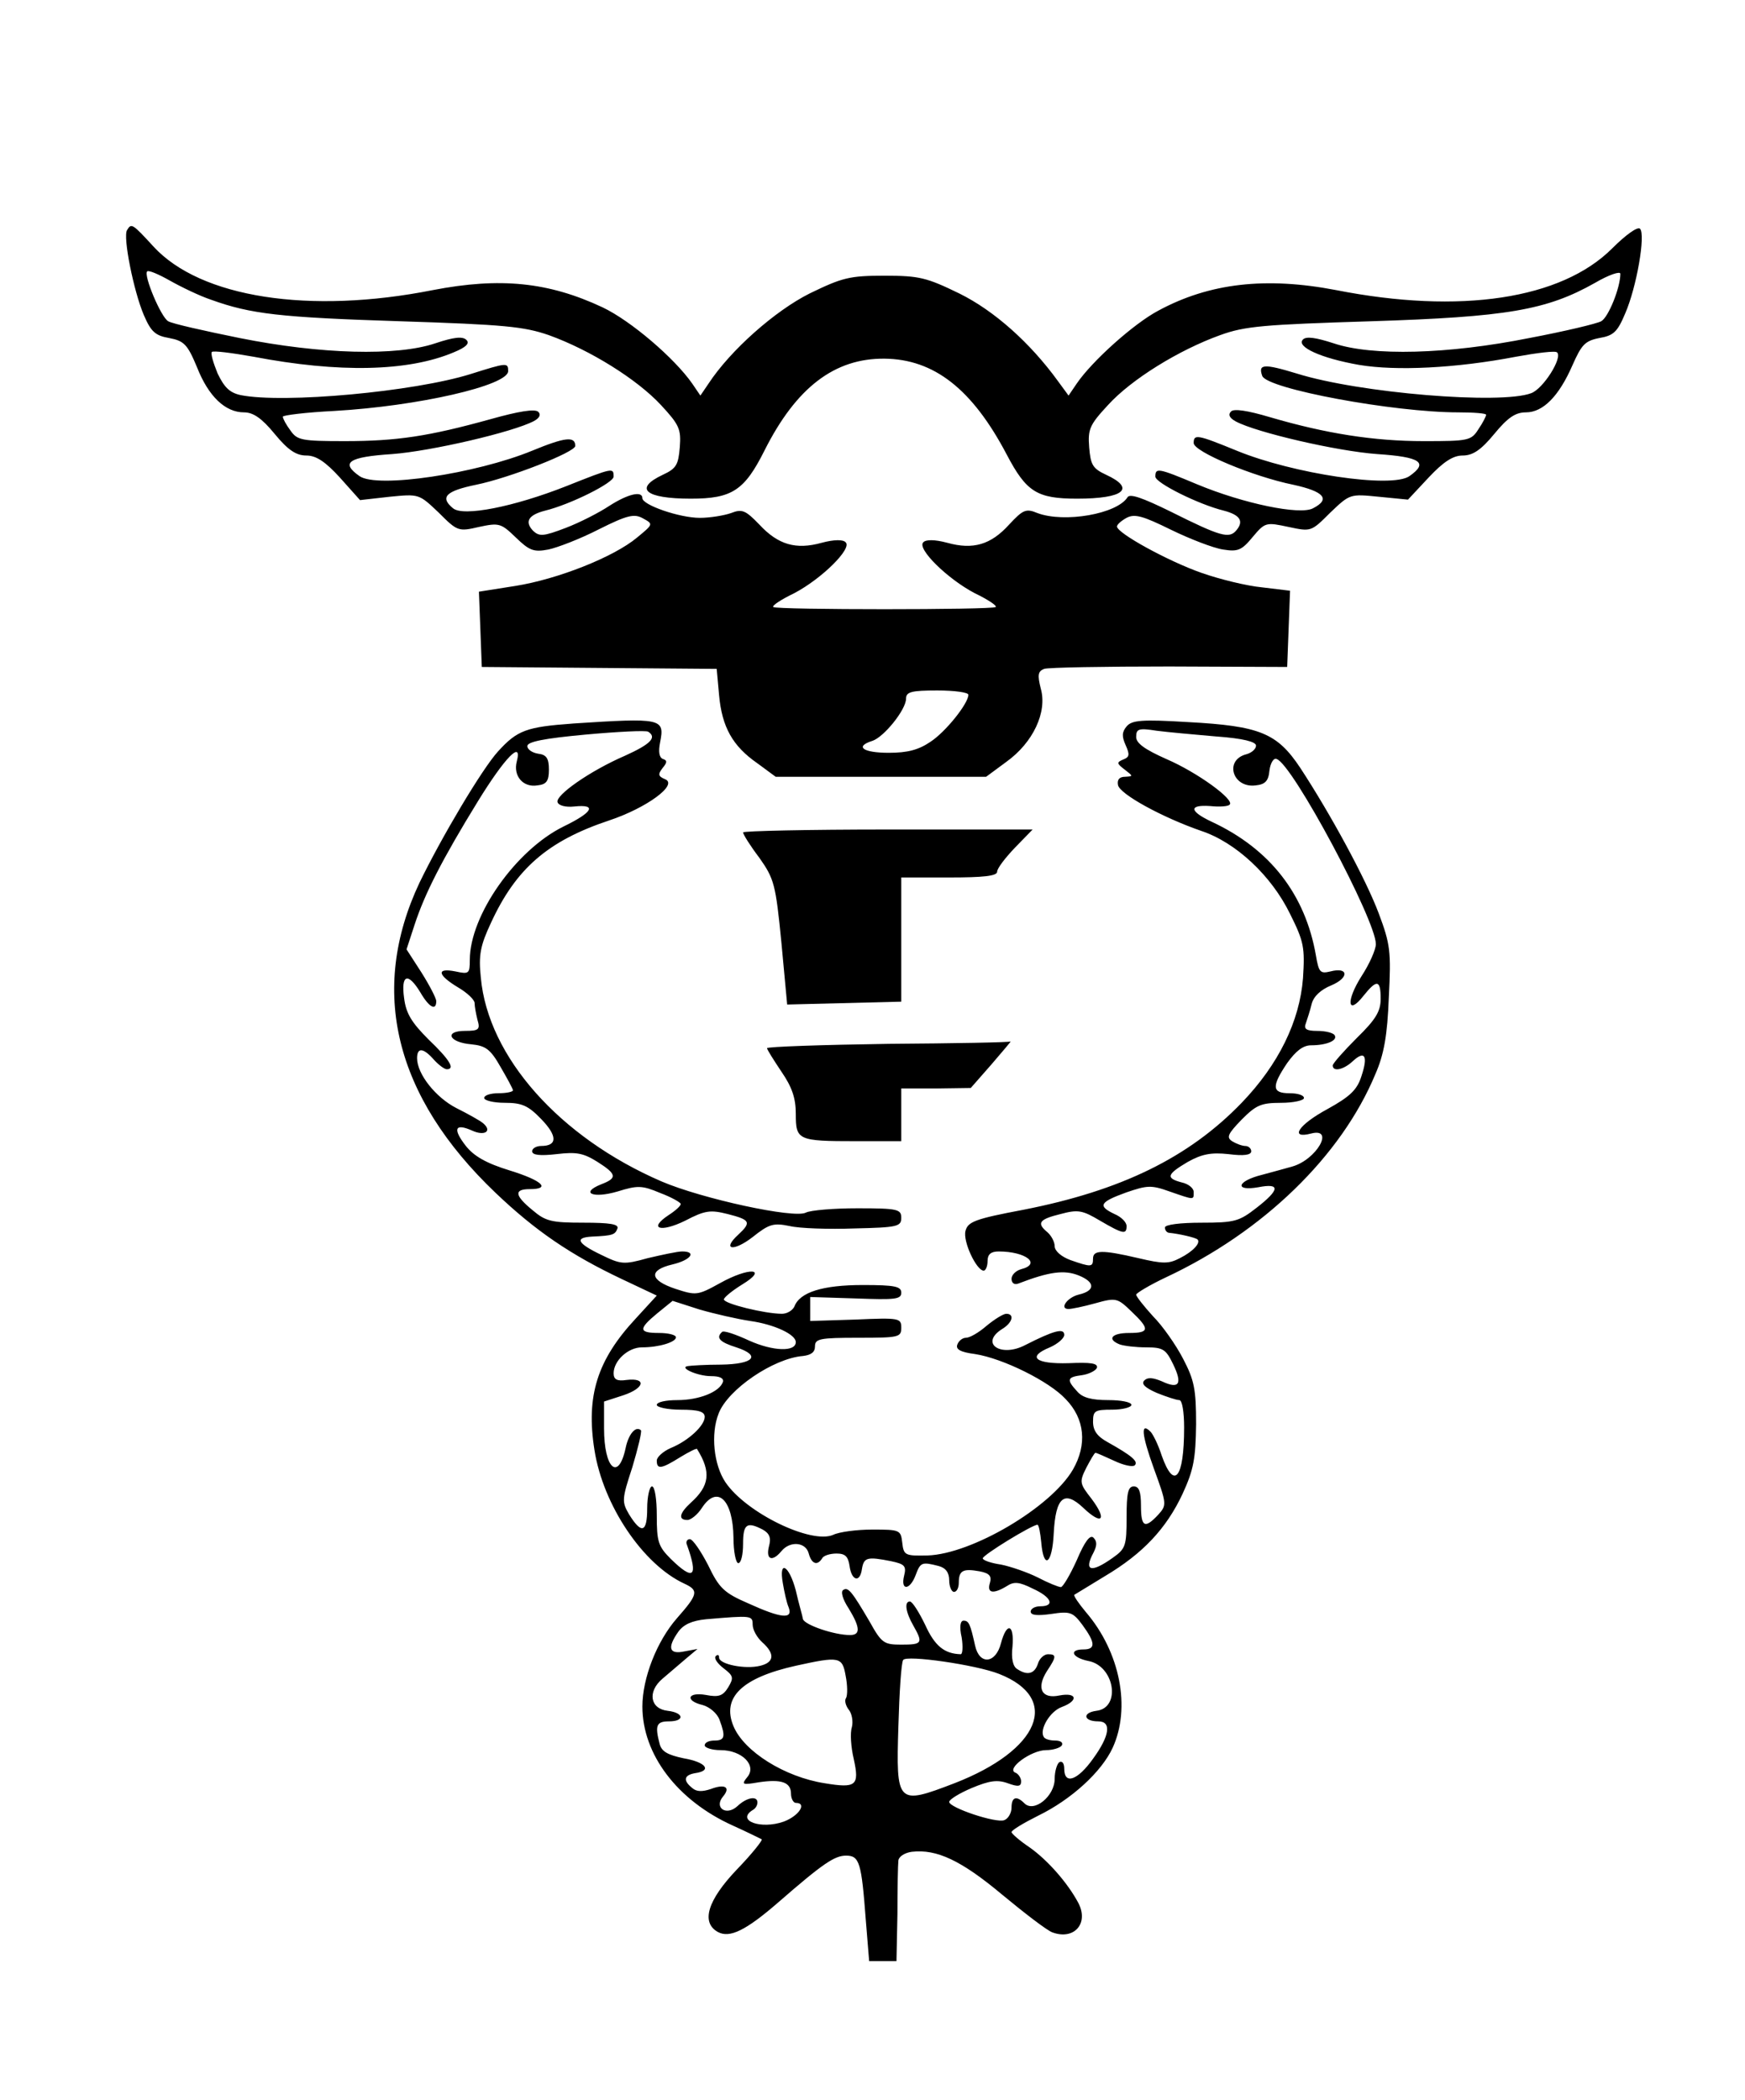
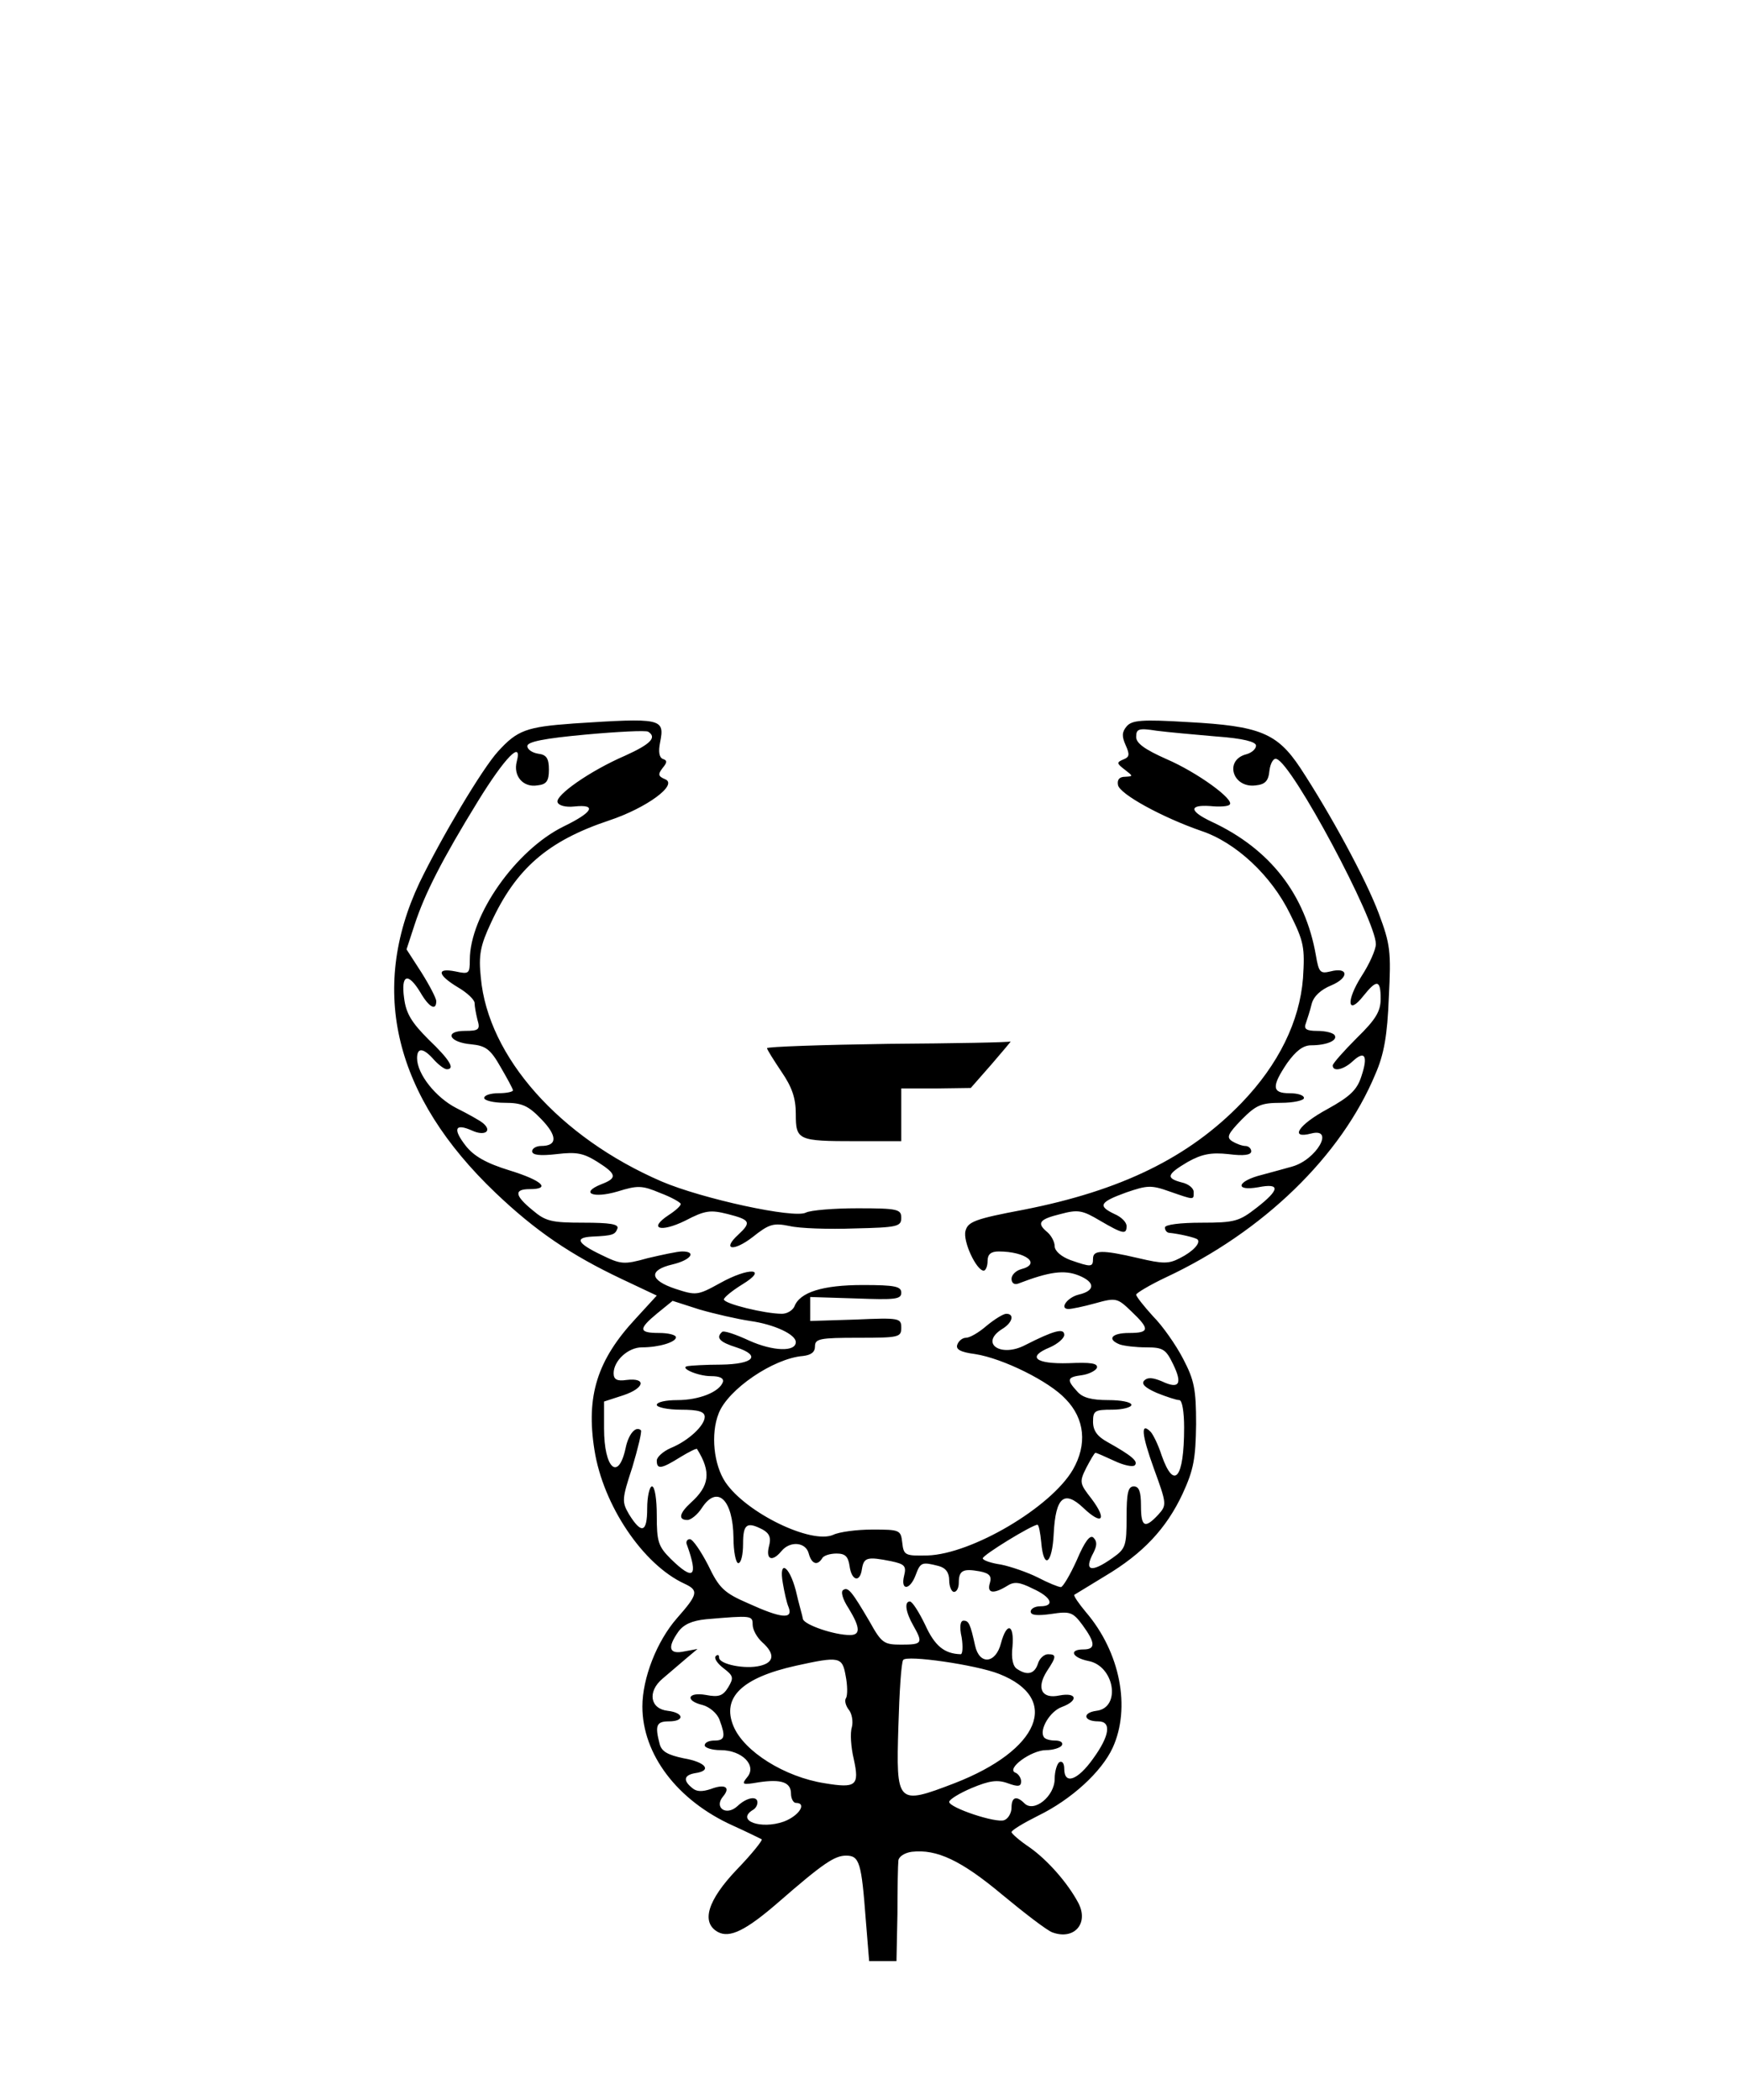
<svg xmlns="http://www.w3.org/2000/svg" version="1.0" width="364pt" height="438pt" viewBox="0 0 364 438" preserveAspectRatio="xMidYMid meet">
  <g transform="translate(0,438) scale(0.1,-0.1)" fill="#000000" stroke="none">
-     <path d="M265 3900 c-9 -14 14 -128 35 -177 15 -35 24 -43 53 -48 31 -6 38 -13 58 -61 24 -61 59 -94 98 -94 19 0 37 -12 64 -45 28 -34 45 -45 66 -45 20 0 39 -12 70 -46 l42 -47 62 7 c61 6 61 6 102 -33 39 -39 41 -40 84 -30 42 9 46 8 77 -22 28 -27 37 -31 68 -25 19 4 66 22 105 42 60 30 74 33 92 23 22 -12 22 -12 -12 -40 -49 -41 -166 -87 -254 -101 l-76 -12 3 -78 3 -79 245 -2 245 -2 5 -55 c6 -66 28 -106 80 -142 l38 -28 220 0 219 0 42 31 c56 40 86 104 72 153 -7 28 -6 36 7 41 8 3 126 5 261 5 l246 -1 3 79 3 80 -58 7 c-32 3 -89 17 -126 30 -69 24 -177 83 -177 97 0 4 9 12 20 18 17 9 34 4 93 -25 39 -19 88 -38 108 -41 31 -5 39 -2 62 26 26 31 28 31 75 21 47 -10 47 -10 87 30 41 39 41 39 101 33 l61 -6 43 46 c31 33 51 46 71 46 21 0 38 11 66 45 28 34 44 45 66 45 36 0 69 34 97 98 19 43 26 51 56 57 30 5 38 13 54 51 24 55 43 165 31 177 -5 5 -30 -13 -58 -41 -106 -106 -317 -138 -576 -87 -146 28 -264 15 -371 -43 -51 -27 -138 -105 -170 -152 l-17 -25 -22 30 c-58 80 -133 147 -206 183 -68 33 -83 37 -156 37 -73 0 -88 -4 -156 -37 -72 -36 -165 -118 -211 -188 l-17 -25 -17 25 c-37 53 -128 131 -187 159 -113 53 -214 63 -354 36 -257 -51 -485 -16 -583 91 -44 48 -46 49 -55 34z m175 -145 c83 -30 144 -37 395 -45 217 -7 258 -11 310 -29 86 -31 184 -92 234 -146 38 -41 42 -50 39 -88 -3 -36 -7 -44 -35 -57 -62 -29 -37 -50 58 -50 86 0 112 17 154 101 66 131 146 192 250 191 103 -1 183 -63 255 -200 41 -78 63 -92 147 -92 97 0 123 21 60 50 -28 13 -32 21 -35 57 -3 38 1 47 39 88 49 54 148 115 234 146 52 19 92 22 315 29 283 9 366 23 467 80 29 17 53 25 53 19 0 -29 -25 -91 -40 -99 -9 -5 -76 -21 -150 -35 -170 -34 -328 -38 -408 -11 -37 12 -57 15 -64 8 -15 -15 37 -39 117 -53 77 -13 202 -7 327 17 44 8 83 13 86 9 12 -11 -29 -76 -54 -85 -63 -24 -358 0 -489 41 -69 21 -81 20 -72 -5 10 -27 274 -76 409 -76 32 0 58 -2 58 -5 0 -3 -7 -17 -16 -30 -15 -24 -21 -25 -114 -25 -105 0 -205 16 -321 50 -47 14 -75 18 -81 12 -7 -7 -3 -14 10 -21 43 -23 211 -62 295 -68 91 -6 107 -18 67 -46 -37 -26 -243 5 -360 53 -83 34 -90 35 -90 16 0 -18 124 -70 208 -87 64 -14 78 -30 41 -49 -27 -15 -146 10 -242 50 -81 34 -87 35 -87 16 0 -13 90 -58 143 -71 34 -9 42 -22 26 -41 -15 -18 -33 -13 -137 39 -59 29 -85 38 -90 30 -22 -35 -132 -54 -188 -33 -24 10 -30 7 -59 -24 -38 -42 -75 -53 -129 -38 -26 7 -45 7 -50 1 -14 -13 50 -76 107 -106 27 -13 47 -26 44 -29 -6 -6 -458 -6 -464 0 -3 3 17 16 44 29 57 30 121 93 107 106 -5 6 -24 6 -50 -1 -54 -15 -91 -4 -130 38 -29 30 -36 33 -59 24 -14 -5 -44 -10 -65 -10 -43 0 -120 27 -120 41 0 16 -30 9 -69 -16 -21 -14 -62 -35 -91 -46 -47 -18 -55 -18 -68 -6 -18 19 -10 33 25 42 53 13 143 58 143 71 0 19 -1 19 -99 -20 -109 -43 -215 -64 -236 -46 -28 23 -15 36 48 49 69 14 207 68 207 81 0 21 -22 18 -90 -10 -117 -48 -323 -79 -360 -53 -40 28 -24 40 68 46 81 6 253 46 296 69 11 6 15 13 9 19 -7 7 -42 1 -99 -15 -130 -36 -196 -46 -305 -46 -90 0 -99 2 -113 22 -9 12 -16 25 -16 29 0 3 48 9 108 12 174 10 362 53 362 83 0 18 -2 18 -78 -6 -118 -37 -390 -62 -480 -44 -23 5 -34 16 -48 45 -9 22 -15 42 -12 45 3 3 42 -2 87 -10 178 -34 322 -31 417 9 27 11 34 19 27 26 -8 8 -26 6 -65 -7 -80 -27 -238 -23 -408 11 -74 15 -141 30 -149 35 -15 8 -52 96 -44 104 3 3 24 -6 47 -19 23 -13 62 -32 86 -40z m1580 -824 c0 -18 -47 -77 -79 -98 -25 -17 -48 -23 -87 -23 -54 0 -72 13 -34 25 24 8 70 65 70 88 0 14 11 17 65 17 36 0 65 -4 65 -9z" />
    <path d="M1195 2871 c-97 -7 -116 -14 -156 -58 -33 -36 -118 -179 -164 -274 -106 -225 -52 -446 159 -647 83 -79 156 -129 264 -180 l72 -34 -44 -48 c-80 -86 -104 -161 -86 -274 18 -115 101 -239 188 -279 30 -14 28 -22 -16 -72 -42 -48 -72 -125 -72 -184 0 -100 73 -196 188 -248 31 -14 59 -28 61 -29 2 -2 -21 -31 -52 -63 -61 -64 -75 -110 -40 -130 25 -14 59 3 127 62 93 81 117 97 141 97 28 0 32 -15 41 -134 l7 -86 28 0 29 0 2 98 c0 53 1 104 2 112 1 8 13 16 28 18 52 6 103 -18 188 -89 47 -39 94 -75 105 -79 46 -17 77 19 54 62 -22 41 -63 88 -101 115 -21 14 -38 29 -38 32 0 4 25 19 55 34 70 34 133 92 156 142 38 83 16 199 -56 283 -15 18 -26 34 -24 36 2 1 31 19 64 39 79 47 128 99 162 172 23 50 27 73 28 145 0 73 -4 92 -27 136 -15 29 -43 69 -63 89 -19 21 -35 41 -35 45 0 3 28 20 62 36 203 95 366 253 437 424 18 41 25 81 28 160 5 96 3 111 -21 175 -27 72 -101 208 -164 304 -48 72 -84 87 -233 95 -98 6 -118 4 -129 -9 -10 -12 -10 -21 -2 -39 9 -20 8 -25 -5 -30 -14 -6 -14 -8 3 -21 18 -14 18 -14 1 -15 -12 0 -17 -6 -15 -17 3 -19 93 -68 174 -96 72 -24 146 -93 185 -173 29 -58 31 -70 27 -134 -7 -90 -51 -180 -128 -260 -110 -114 -251 -183 -455 -223 -101 -19 -116 -25 -121 -44 -6 -22 23 -83 38 -83 4 0 8 9 8 20 0 14 7 20 23 20 57 0 90 -26 47 -37 -11 -3 -20 -12 -20 -20 0 -9 6 -13 14 -10 65 25 96 29 126 17 35 -14 35 -32 0 -40 -24 -6 -41 -30 -21 -30 6 0 31 5 56 12 43 12 46 11 75 -17 39 -37 38 -45 -5 -45 -36 0 -47 -13 -19 -24 9 -3 33 -6 55 -6 35 0 41 -4 56 -35 20 -41 13 -53 -23 -36 -19 8 -30 9 -37 2 -7 -7 1 -15 26 -26 20 -8 41 -15 47 -15 6 0 10 -25 10 -57 0 -107 -21 -132 -47 -58 -7 22 -18 44 -23 49 -21 21 -19 -5 7 -77 27 -74 27 -76 9 -96 -28 -30 -36 -26 -36 19 0 29 -4 40 -15 40 -12 0 -15 -14 -15 -64 0 -60 -2 -66 -29 -85 -45 -32 -61 -28 -40 11 7 14 8 23 0 31 -7 7 -18 -7 -35 -47 -14 -31 -29 -56 -33 -56 -5 0 -27 9 -48 20 -22 11 -57 23 -77 27 -21 3 -38 9 -38 13 0 7 103 70 114 70 3 0 6 -17 8 -37 5 -58 23 -45 26 19 4 76 22 91 62 53 39 -37 50 -25 17 19 -25 32 -26 35 -11 65 9 17 17 31 19 31 3 0 20 -8 40 -17 19 -9 38 -13 42 -9 8 8 -6 20 -56 48 -22 12 -31 24 -31 43 0 23 4 25 40 25 22 0 40 5 40 10 0 6 -22 10 -48 10 -35 0 -54 5 -65 18 -23 25 -21 30 10 34 14 2 28 9 31 15 3 10 -13 12 -59 10 -69 -2 -88 13 -39 33 16 7 30 19 30 26 0 15 -22 9 -81 -21 -51 -27 -96 3 -49 33 22 13 27 32 9 32 -6 0 -24 -11 -41 -25 -16 -14 -35 -25 -43 -25 -7 0 -15 -6 -18 -14 -4 -10 6 -16 37 -20 58 -9 155 -57 189 -94 40 -41 45 -95 15 -147 -46 -79 -211 -176 -303 -179 -47 -1 -50 0 -53 27 -3 26 -5 27 -62 27 -33 0 -70 -5 -82 -11 -46 -20 -182 46 -225 110 -24 36 -31 100 -14 143 19 50 114 115 176 120 17 2 25 8 25 20 0 16 10 18 90 18 85 0 90 1 90 21 0 20 -4 21 -95 17 l-95 -3 0 25 0 25 95 -3 c82 -3 95 -2 95 12 0 13 -13 16 -80 16 -84 0 -132 -15 -143 -45 -4 -8 -15 -15 -26 -15 -35 0 -121 21 -121 30 0 4 17 18 38 31 56 34 15 37 -46 3 -47 -26 -50 -26 -93 -12 -54 18 -57 39 -6 51 38 9 51 27 20 27 -10 0 -42 -7 -72 -14 -50 -14 -56 -13 -97 7 -50 24 -56 36 -19 38 44 2 48 4 53 17 3 9 -16 12 -71 12 -67 0 -79 3 -106 26 -38 31 -39 44 -6 44 45 0 26 18 -42 39 -49 15 -75 30 -92 52 -27 35 -22 47 14 31 26 -12 43 -1 22 16 -6 5 -31 19 -55 31 -43 22 -82 71 -82 104 0 23 13 22 35 -3 10 -11 22 -20 27 -20 18 0 6 20 -38 62 -35 35 -47 54 -51 86 -7 50 8 55 34 12 18 -31 33 -39 33 -18 0 6 -14 33 -31 60 l-31 48 17 52 c21 64 57 135 132 257 56 91 93 129 81 83 -8 -30 13 -55 43 -50 19 2 24 9 24 33 0 23 -5 31 -22 33 -13 2 -23 9 -23 16 0 9 35 16 122 24 66 6 125 9 130 6 19 -12 5 -26 -48 -50 -74 -32 -146 -83 -141 -97 2 -7 17 -11 35 -9 48 5 39 -12 -23 -42 -99 -49 -195 -185 -195 -278 0 -29 -2 -30 -30 -24 -40 8 -38 -7 5 -33 19 -11 35 -26 35 -33 0 -7 3 -23 6 -35 6 -20 3 -23 -26 -23 -44 0 -34 -24 13 -28 30 -3 40 -10 61 -47 14 -24 26 -46 26 -49 0 -3 -13 -6 -30 -6 -16 0 -30 -4 -30 -10 0 -5 19 -10 43 -10 36 0 49 -6 76 -34 34 -35 34 -56 0 -56 -10 0 -19 -5 -19 -11 0 -8 16 -10 51 -6 42 5 56 2 85 -16 41 -26 42 -34 8 -47 -45 -18 -17 -30 34 -15 42 13 51 13 89 -3 24 -9 43 -20 43 -23 0 -4 -11 -14 -25 -23 -44 -29 -17 -37 34 -12 42 22 53 23 89 14 47 -12 50 -17 22 -43 -35 -32 -10 -36 30 -5 34 27 43 30 77 23 21 -5 82 -7 136 -5 89 2 97 4 97 22 0 18 -7 20 -91 20 -50 0 -98 -4 -108 -9 -24 -13 -217 29 -301 65 -213 92 -362 260 -377 425 -5 47 -1 67 21 114 52 113 118 171 247 214 78 26 145 75 116 86 -14 6 -15 10 -5 23 10 12 10 16 1 19 -8 3 -10 15 -6 35 10 50 3 51 -182 39z m1343 -27 c55 -4 82 -11 82 -19 0 -7 -9 -15 -20 -18 -47 -12 -29 -71 19 -65 20 2 27 9 29 31 2 16 9 27 15 24 33 -10 207 -336 207 -386 0 -11 -13 -41 -30 -67 -33 -52 -29 -83 4 -41 28 35 36 34 36 -6 0 -26 -10 -43 -50 -82 -27 -27 -50 -53 -50 -57 0 -14 23 -9 42 9 25 23 32 11 18 -31 -9 -29 -24 -43 -71 -69 -61 -33 -80 -63 -34 -51 50 13 11 -55 -40 -69 -11 -3 -39 -11 -62 -17 -53 -13 -59 -35 -8 -26 46 9 45 -5 -4 -43 -36 -28 -45 -31 -115 -31 -44 0 -76 -4 -76 -10 0 -5 3 -10 8 -11 21 -2 56 -10 60 -14 7 -7 -9 -25 -37 -39 -23 -12 -35 -12 -86 0 -77 18 -95 17 -95 -1 0 -18 -4 -18 -47 -3 -19 7 -33 19 -33 29 0 9 -7 22 -15 29 -23 19 -18 27 27 38 37 10 46 8 83 -14 48 -28 55 -29 55 -11 0 8 -11 19 -25 25 -36 17 -31 25 24 45 44 15 52 16 91 2 52 -18 50 -18 50 -1 0 8 -11 17 -25 20 -34 9 -31 17 13 43 29 16 48 20 85 16 31 -4 47 -2 47 6 0 6 -6 11 -12 11 -7 0 -20 5 -28 10 -12 8 -9 15 20 45 30 30 40 35 82 35 26 0 48 5 48 10 0 6 -13 10 -30 10 -37 0 -38 14 -5 63 18 25 33 37 50 37 32 0 56 10 49 21 -3 5 -19 9 -36 9 -23 0 -29 4 -24 16 3 9 9 27 12 40 4 16 19 30 41 39 38 16 36 39 -2 29 -21 -5 -24 -2 -30 33 -22 127 -95 222 -217 279 -47 22 -49 36 -4 33 19 -2 38 -1 41 3 11 10 -67 67 -132 95 -45 20 -63 33 -63 46 0 17 5 19 43 13 23 -3 79 -8 125 -12z m-973 -1219 c50 -7 95 -28 95 -44 0 -21 -48 -19 -97 3 -28 13 -54 22 -57 18 -13 -12 -5 -21 30 -32 52 -17 37 -35 -32 -36 -32 0 -63 -2 -69 -3 -20 -3 20 -21 48 -21 18 0 27 -4 25 -12 -7 -21 -50 -38 -95 -38 -24 0 -43 -4 -43 -10 0 -5 23 -10 50 -10 37 0 50 -4 50 -15 0 -18 -34 -50 -71 -65 -16 -7 -29 -19 -29 -26 0 -19 9 -18 49 7 18 11 34 19 35 17 30 -48 26 -77 -13 -112 -24 -22 -27 -36 -7 -36 7 0 21 11 30 25 32 49 65 18 66 -62 0 -29 5 -53 10 -53 6 0 10 18 10 40 0 42 8 47 41 30 14 -8 18 -17 13 -35 -7 -28 7 -33 26 -10 18 22 51 19 57 -5 6 -22 18 -26 28 -10 3 6 17 10 30 10 18 0 24 -6 27 -25 4 -32 22 -37 26 -7 4 24 11 26 61 16 28 -6 32 -10 27 -30 -8 -32 12 -31 24 1 10 27 13 28 48 19 15 -4 22 -14 22 -30 0 -13 5 -24 10 -24 6 0 10 9 10 19 0 26 9 30 43 24 21 -4 26 -10 22 -24 -7 -22 7 -24 35 -7 15 10 26 9 54 -5 40 -18 47 -37 16 -37 -11 0 -20 -5 -20 -11 0 -8 14 -9 43 -5 39 6 45 4 65 -23 27 -37 28 -51 2 -51 -31 0 -24 -17 10 -24 55 -10 69 -98 17 -104 -30 -4 -27 -22 4 -22 28 0 24 -30 -11 -78 -32 -45 -60 -55 -60 -21 0 11 -4 17 -10 14 -5 -3 -10 -19 -10 -35 0 -36 -43 -71 -63 -51 -17 17 -27 13 -27 -9 0 -11 -7 -23 -15 -26 -17 -7 -115 26 -115 38 0 5 21 18 47 29 36 15 53 18 75 10 22 -8 28 -7 28 4 0 7 -6 16 -12 18 -20 8 33 47 64 47 15 0 30 5 33 10 3 6 -3 10 -14 10 -11 0 -22 3 -24 8 -9 15 13 53 38 62 35 13 32 31 -5 24 -37 -8 -49 15 -26 51 20 30 20 35 2 35 -8 0 -18 -9 -21 -20 -7 -21 -22 -25 -43 -11 -9 5 -13 22 -10 47 4 47 -12 52 -24 7 -11 -43 -45 -46 -54 -5 -10 45 -13 52 -24 52 -7 0 -9 -13 -4 -35 3 -19 2 -35 -2 -35 -34 1 -54 17 -74 61 -13 27 -27 49 -32 49 -12 0 -9 -22 7 -50 21 -37 19 -40 -25 -40 -36 0 -41 3 -66 48 -37 63 -45 73 -55 66 -6 -3 -1 -20 11 -38 25 -41 25 -56 3 -56 -33 0 -94 21 -98 33 -1 7 -9 33 -15 60 -14 53 -36 65 -27 15 3 -18 8 -41 12 -50 10 -26 -16 -23 -84 8 -51 22 -61 32 -84 80 -15 29 -32 54 -38 54 -6 0 -9 -6 -6 -12 24 -67 14 -76 -34 -29 -26 26 -29 36 -29 90 0 34 -4 61 -10 61 -5 0 -10 -21 -10 -46 0 -51 -12 -54 -38 -12 -15 26 -15 31 7 98 12 40 20 74 18 77 -11 10 -26 -8 -32 -37 -15 -70 -45 -43 -45 41 l0 56 40 13 c45 15 49 37 7 32 -20 -3 -27 1 -27 14 0 26 30 54 59 54 36 0 71 11 71 21 0 5 -16 9 -35 9 -43 0 -44 8 -4 41 l32 26 56 -18 c31 -9 79 -20 106 -24z m5 -633 c0 -11 9 -27 20 -37 27 -24 25 -42 -4 -49 -31 -8 -86 3 -86 17 0 6 -3 7 -7 3 -4 -4 3 -15 16 -25 21 -16 22 -20 10 -40 -11 -18 -20 -21 -46 -16 -39 7 -45 -12 -7 -21 14 -4 30 -17 35 -31 13 -35 11 -43 -11 -43 -11 0 -20 -4 -20 -10 0 -5 15 -10 33 -10 45 0 76 -32 56 -56 -13 -16 -11 -17 24 -11 47 7 67 0 67 -24 0 -10 5 -19 10 -19 24 0 7 -27 -25 -39 -48 -17 -100 2 -65 24 6 3 10 10 10 16 0 14 -22 11 -42 -8 -23 -21 -49 -3 -30 20 17 20 4 27 -25 16 -18 -6 -30 -6 -39 2 -20 16 -17 27 6 31 36 5 23 23 -24 31 -33 7 -46 14 -50 30 -10 38 -7 47 19 47 34 0 32 18 -2 22 -37 4 -43 40 -11 67 13 11 34 29 48 41 l25 21 -27 -5 c-32 -7 -37 7 -13 41 11 15 28 23 58 26 94 8 97 8 97 -11z m514 -103 c130 -51 85 -159 -93 -228 -120 -46 -122 -44 -117 119 2 70 6 133 10 138 6 11 152 -10 200 -29z m-320 -4 c4 -20 4 -40 1 -46 -4 -5 -1 -16 5 -24 7 -8 10 -25 7 -37 -4 -12 -2 -42 4 -67 12 -55 5 -61 -61 -50 -83 13 -168 66 -190 119 -25 60 18 101 130 126 91 20 97 19 104 -21z" />
-     <path d="M1550 2644 c0 -4 15 -28 34 -53 31 -44 34 -55 46 -177 l12 -129 119 3 119 3 0 130 0 129 100 0 c71 0 100 3 100 12 0 7 17 29 37 50 l37 38 -302 0 c-166 0 -302 -3 -302 -6z" />
    <path d="M1853 2203 c-139 -2 -253 -6 -253 -9 0 -3 14 -25 30 -49 22 -32 30 -55 30 -88 0 -55 4 -57 126 -57 l94 0 0 55 0 55 73 0 72 1 43 49 c24 28 42 49 40 48 -2 -2 -117 -4 -255 -5z" />
  </g>
</svg>